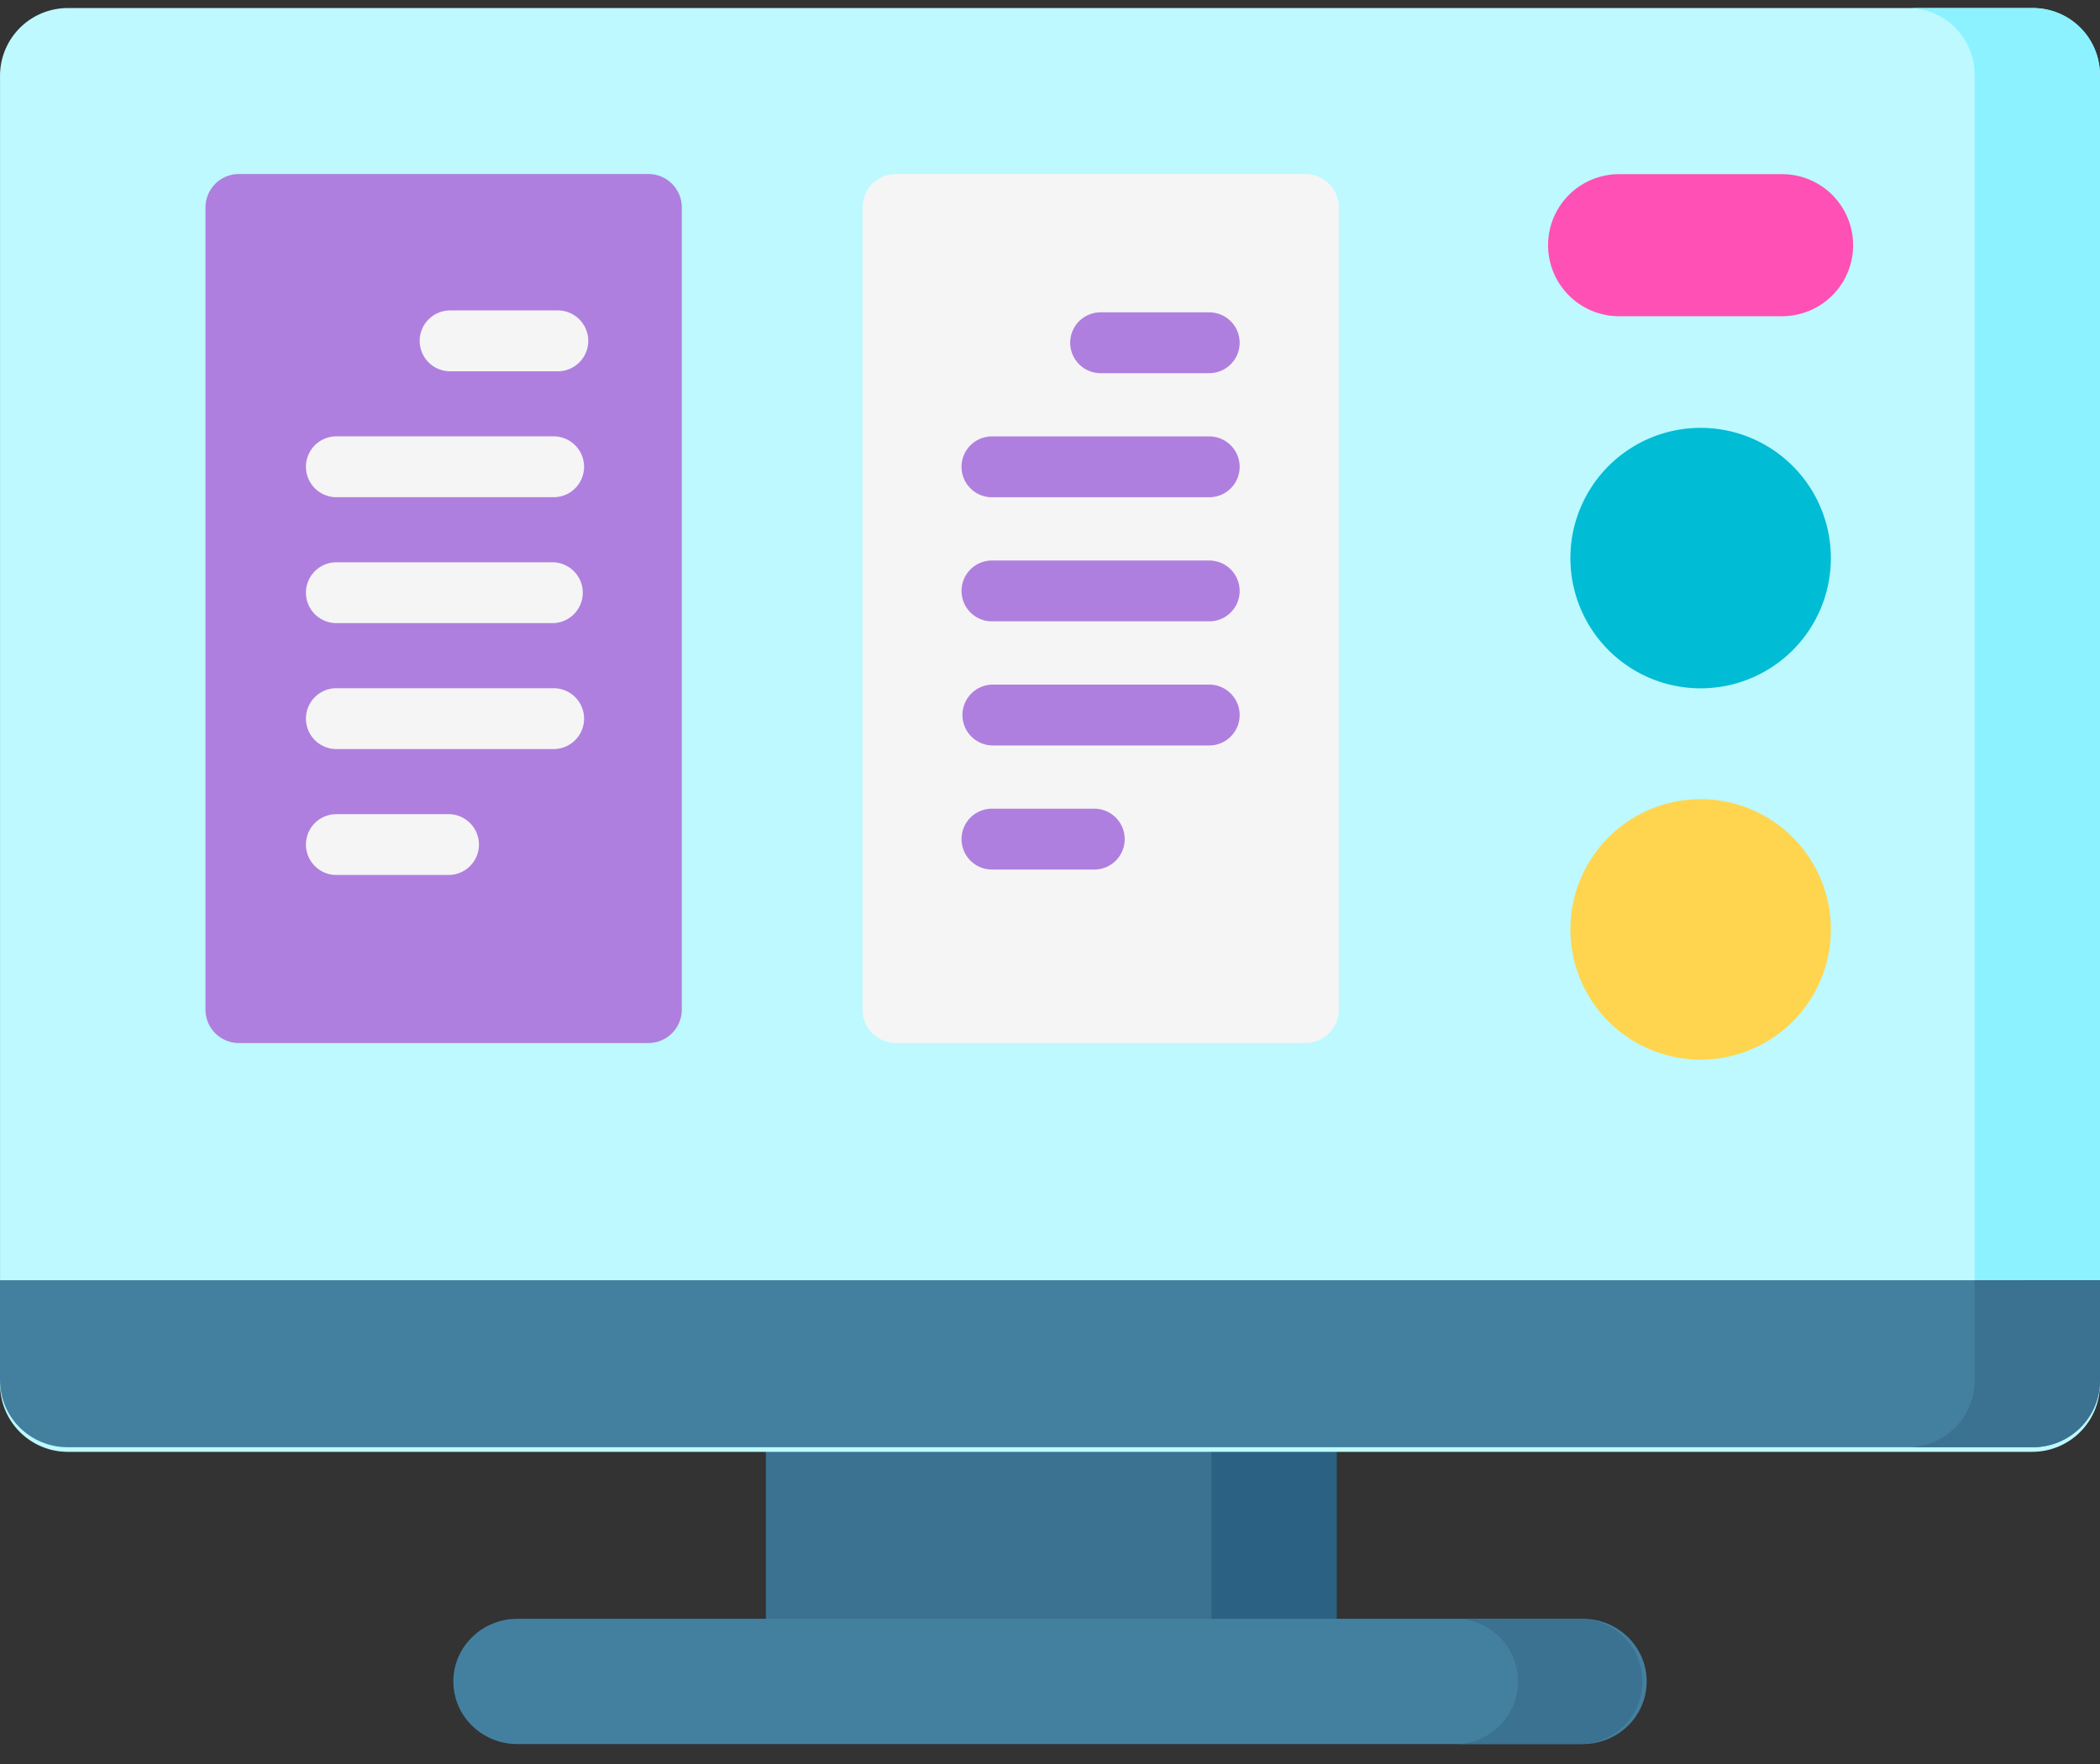
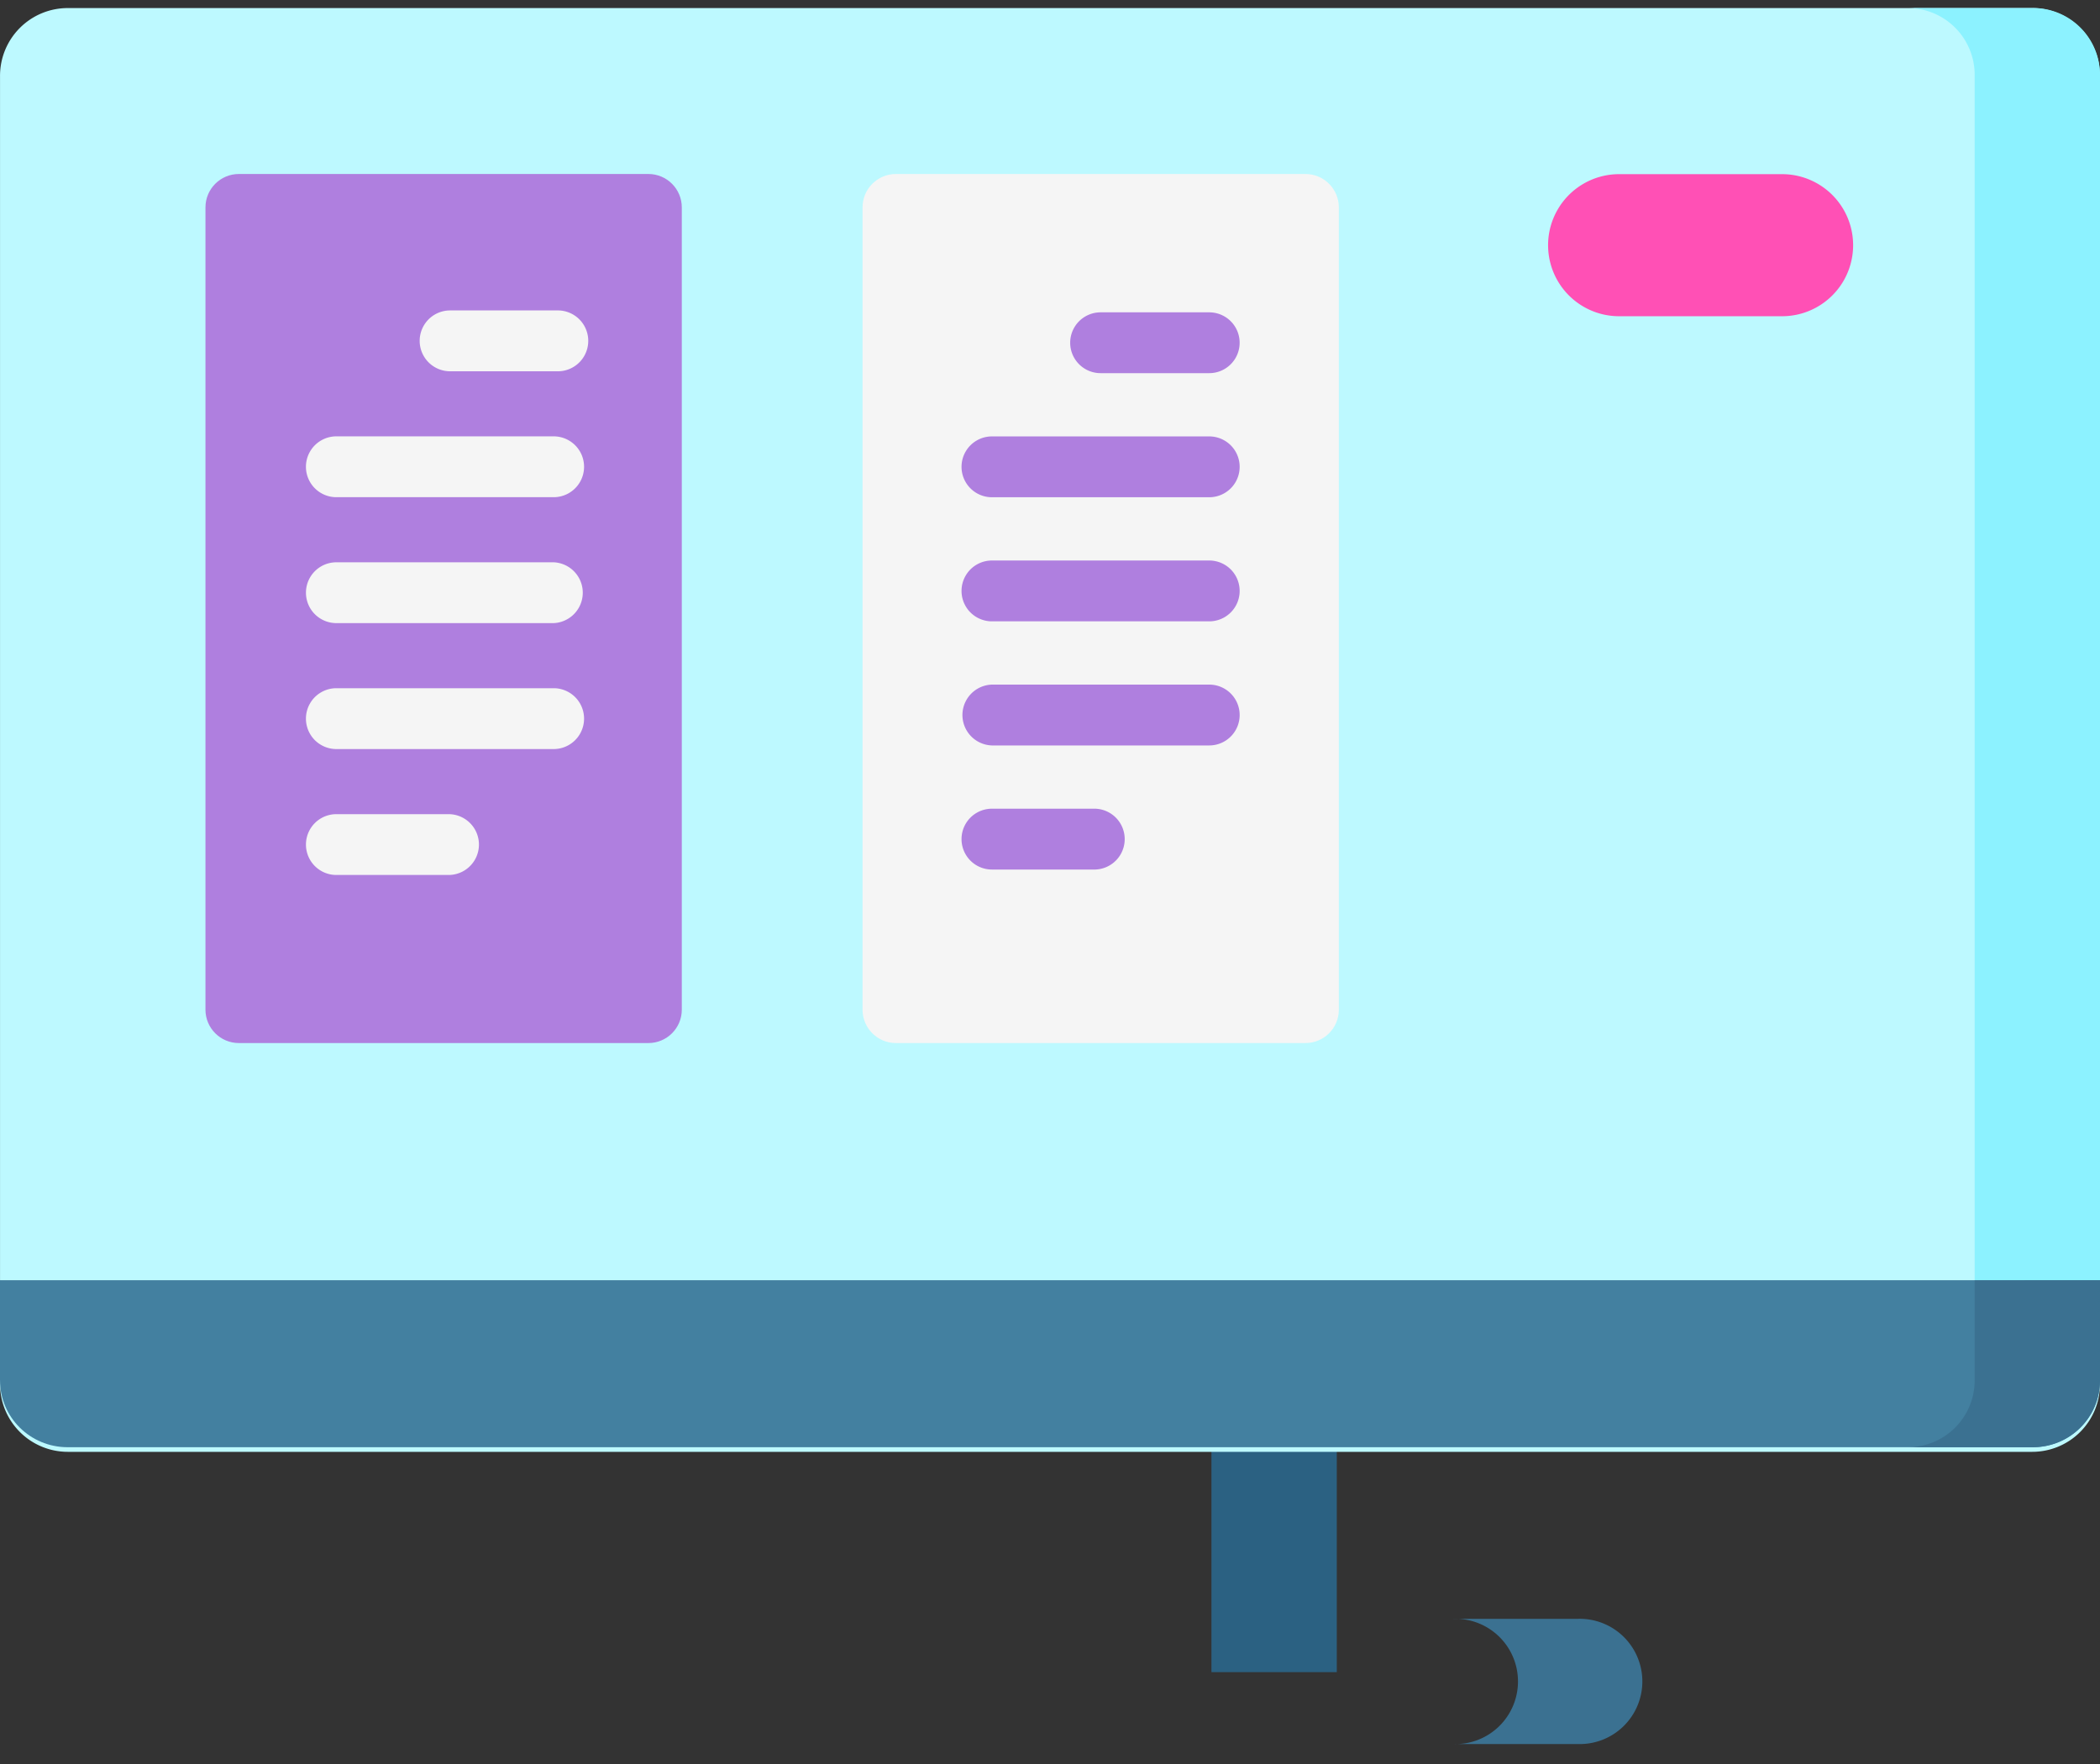
<svg xmlns="http://www.w3.org/2000/svg" width="75" height="63" viewBox="0 0 75 63">
  <rect x="0" y="0" width="75" height="63" fill="#333333" stroke="none" />
  <g>
    <g>
      <g>
-         <path fill="#3b7191" d="M27.353 49.948h20.295v9.771H27.353z" />
-       </g>
+         </g>
      <g>
        <path fill="#2b6182" d="M43.266 49.948h4.476v9.771h-4.476z" />
      </g>
      <g>
        <path fill="#bdf9ff" d="M72.587 51.851H2.414a2.42 2.42 0 0 1-2.413-2.427V2.716A2.42 2.42 0 0 1 2.414.288h70.173A2.42 2.42 0 0 1 75 2.716v46.708a2.42 2.42 0 0 1-2.413 2.427z" />
      </g>
      <g>
        <path fill="#8cf2ff" d="M72.613.288h-4.477a2.386 2.386 0 0 1 2.388 2.385v45.92a2.386 2.386 0 0 1-2.388 2.386h4.477A2.386 2.386 0 0 0 75 48.594V2.674A2.386 2.386 0 0 0 72.613.287z" />
      </g>
      <g>
        <path fill="#4380a0" d="M0 49.3v-3.577h75V49.3c0 1.318-1.08 2.386-2.413 2.386H2.414c-1.333 0-2.413-1.068-2.413-2.386z" />
      </g>
      <g>
        <path fill="#3b7191" d="M70.524 45.723V49.3a2.386 2.386 0 0 1-2.388 2.386h4.477A2.386 2.386 0 0 0 75 49.3v-3.577z" />
      </g>
      <g>
-         <path fill="#4380a0" d="M56.528 62.288H18.473c-1.26 0-2.282-1.001-2.282-2.236 0-1.236 1.022-2.237 2.282-2.237h38.055c1.26 0 2.282 1.001 2.282 2.237 0 1.235-1.022 2.236-2.282 2.236z" />
-       </g>
+         </g>
      <g>
        <path fill="#3b7191" d="M56.37 57.815h-4.476a2.238 2.238 0 1 1 0 4.473h4.477a2.237 2.237 0 1 0 0-4.473z" />
      </g>
      <g>
        <path fill="#ff50b5" d="M63.646 11.294h-5.82a2.537 2.537 0 0 1 0-5.074h5.82a2.537 2.537 0 1 1 0 5.074z" />
      </g>
      <g>
        <path fill="#af7fdf" d="M23.156 37.252H8.532c-.66 0-1.194-.534-1.194-1.193V7.408c0-.66.535-1.194 1.194-1.194h14.624c.66 0 1.194.535 1.194 1.194v28.651c0 .66-.535 1.193-1.194 1.193z" />
      </g>
      <g>
        <path fill="#f5f5f5" d="M46.622 37.252H31.998c-.66 0-1.193-.534-1.193-1.193V7.408c0-.66.534-1.194 1.193-1.194h14.624c.66 0 1.194.535 1.194 1.194v28.651c0 .66-.534 1.193-1.194 1.193z" />
      </g>
      <g>
-         <path fill="#00bcd4" d="M65.388 19.932a4.651 4.651 0 1 1-9.302 0 4.651 4.651 0 0 1 9.302 0z" />
-       </g>
+         </g>
      <g>
-         <path fill="#ffd54f" d="M65.388 33.193a4.651 4.651 0 1 1-9.302 0 4.651 4.651 0 0 1 9.302 0z" />
-       </g>
+         </g>
      <g>
        <path fill="#f5f5f5" d="M19.955 11.087h-3.88a1.086 1.086 0 1 0 0 2.173h3.88a1.087 1.087 0 0 0 0-2.173z" />
      </g>
      <g>
        <path fill="#f5f5f5" d="M19.773 15.584h-7.76a1.086 1.086 0 1 0 0 2.173h7.76a1.086 1.086 0 1 0 0-2.173z" />
      </g>
      <g>
        <path fill="#f5f5f5" d="M19.773 20.082h-7.76a1.086 1.086 0 1 0 0 2.172h7.76a1.087 1.087 0 0 0 0-2.172z" />
      </g>
      <g>
        <path fill="#f5f5f5" d="M19.773 24.579h-7.76a1.086 1.086 0 1 0 0 2.173h7.76a1.086 1.086 0 1 0 0-2.173z" />
      </g>
      <g>
        <path fill="#f5f5f5" d="M16.019 29.077h-4.006a1.086 1.086 0 1 0 0 2.172h4.006a1.086 1.086 0 1 0 0-2.172z" />
      </g>
      <g>
        <g>
          <path fill="#af7fdf" d="M39.307 13.327h3.88a1.086 1.086 0 1 0 0-2.172h-3.88a1.086 1.086 0 1 0 0 2.172z" />
        </g>
        <g>
          <path fill="#af7fdf" d="M43.187 15.586h-7.76a1.086 1.086 0 1 0 0 2.173h7.76a1.086 1.086 0 1 0 0-2.173z" />
        </g>
        <g>
          <path fill="#af7fdf" d="M43.187 20.018h-7.76a1.086 1.086 0 1 0 0 2.173h7.76a1.086 1.086 0 1 0 0-2.173z" />
        </g>
        <g>
          <path fill="#af7fdf" d="M43.187 24.45h-7.76a1.087 1.087 0 0 0 0 2.173h7.76a1.086 1.086 0 1 0 0-2.173z" />
        </g>
        <g>
          <path fill="#af7fdf" d="M39.114 28.882h-3.687a1.086 1.086 0 1 0 0 2.173h3.687a1.087 1.087 0 0 0 0-2.173z" />
        </g>
      </g>
    </g>
  </g>
</svg>